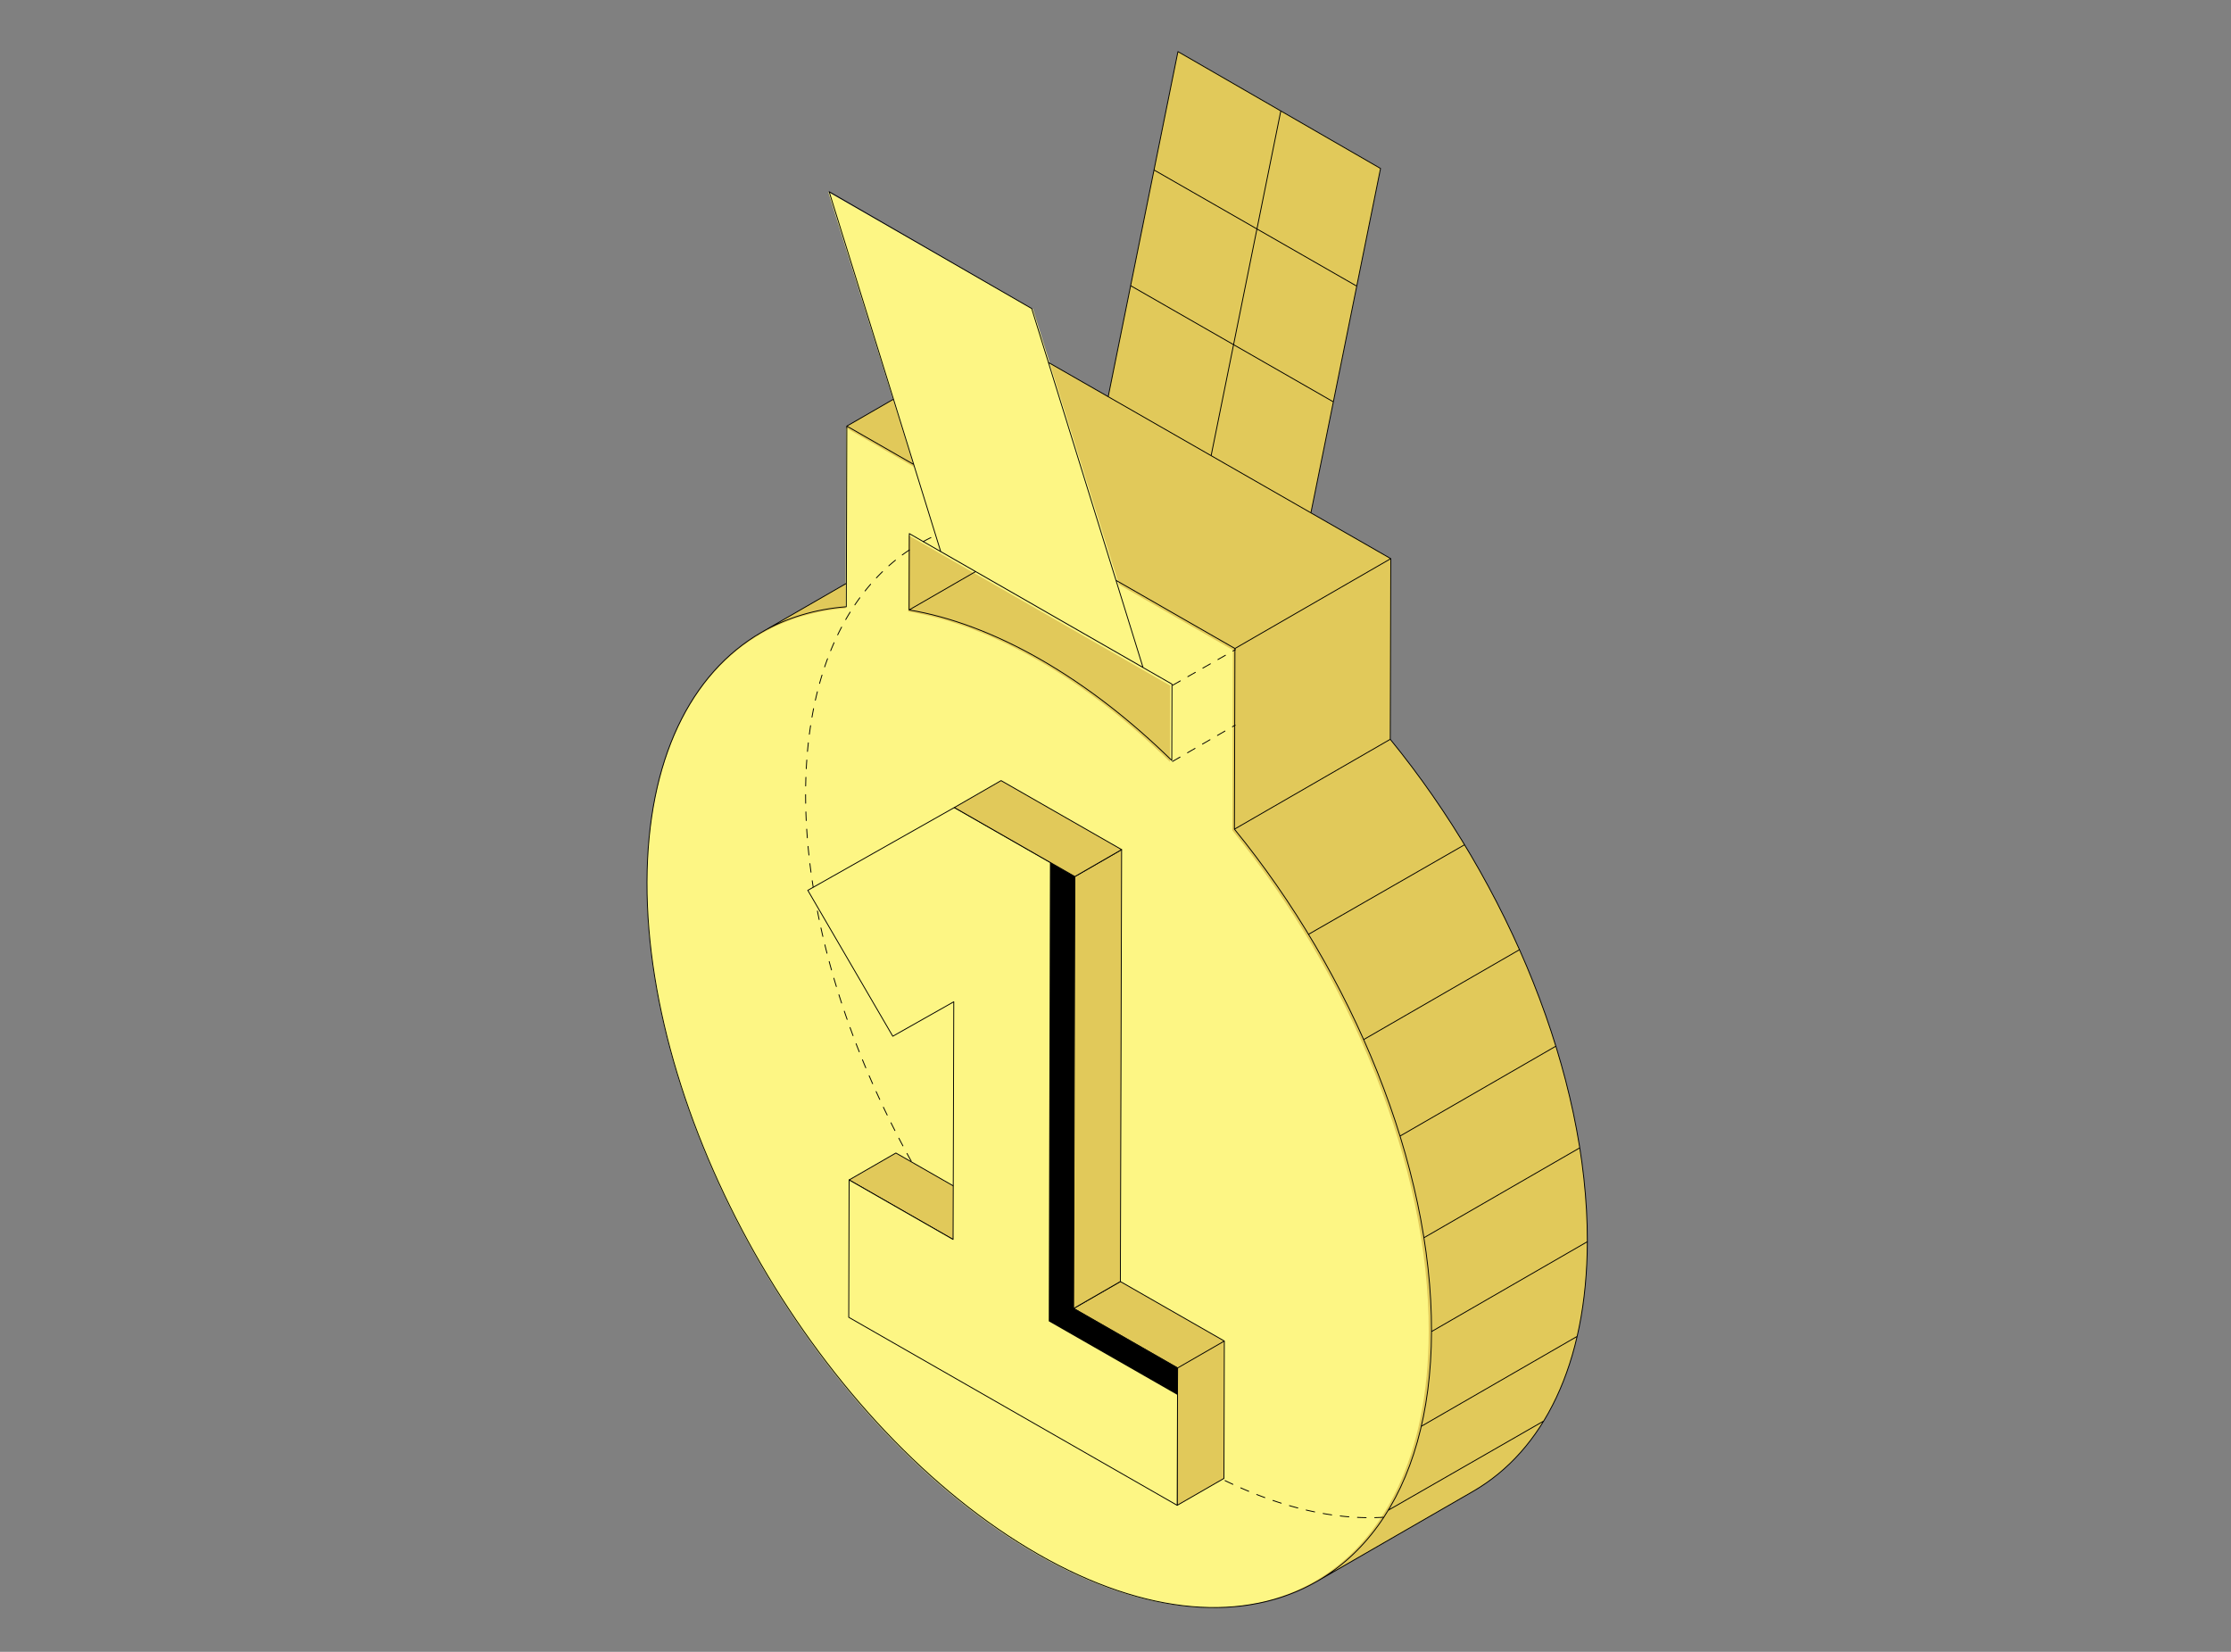
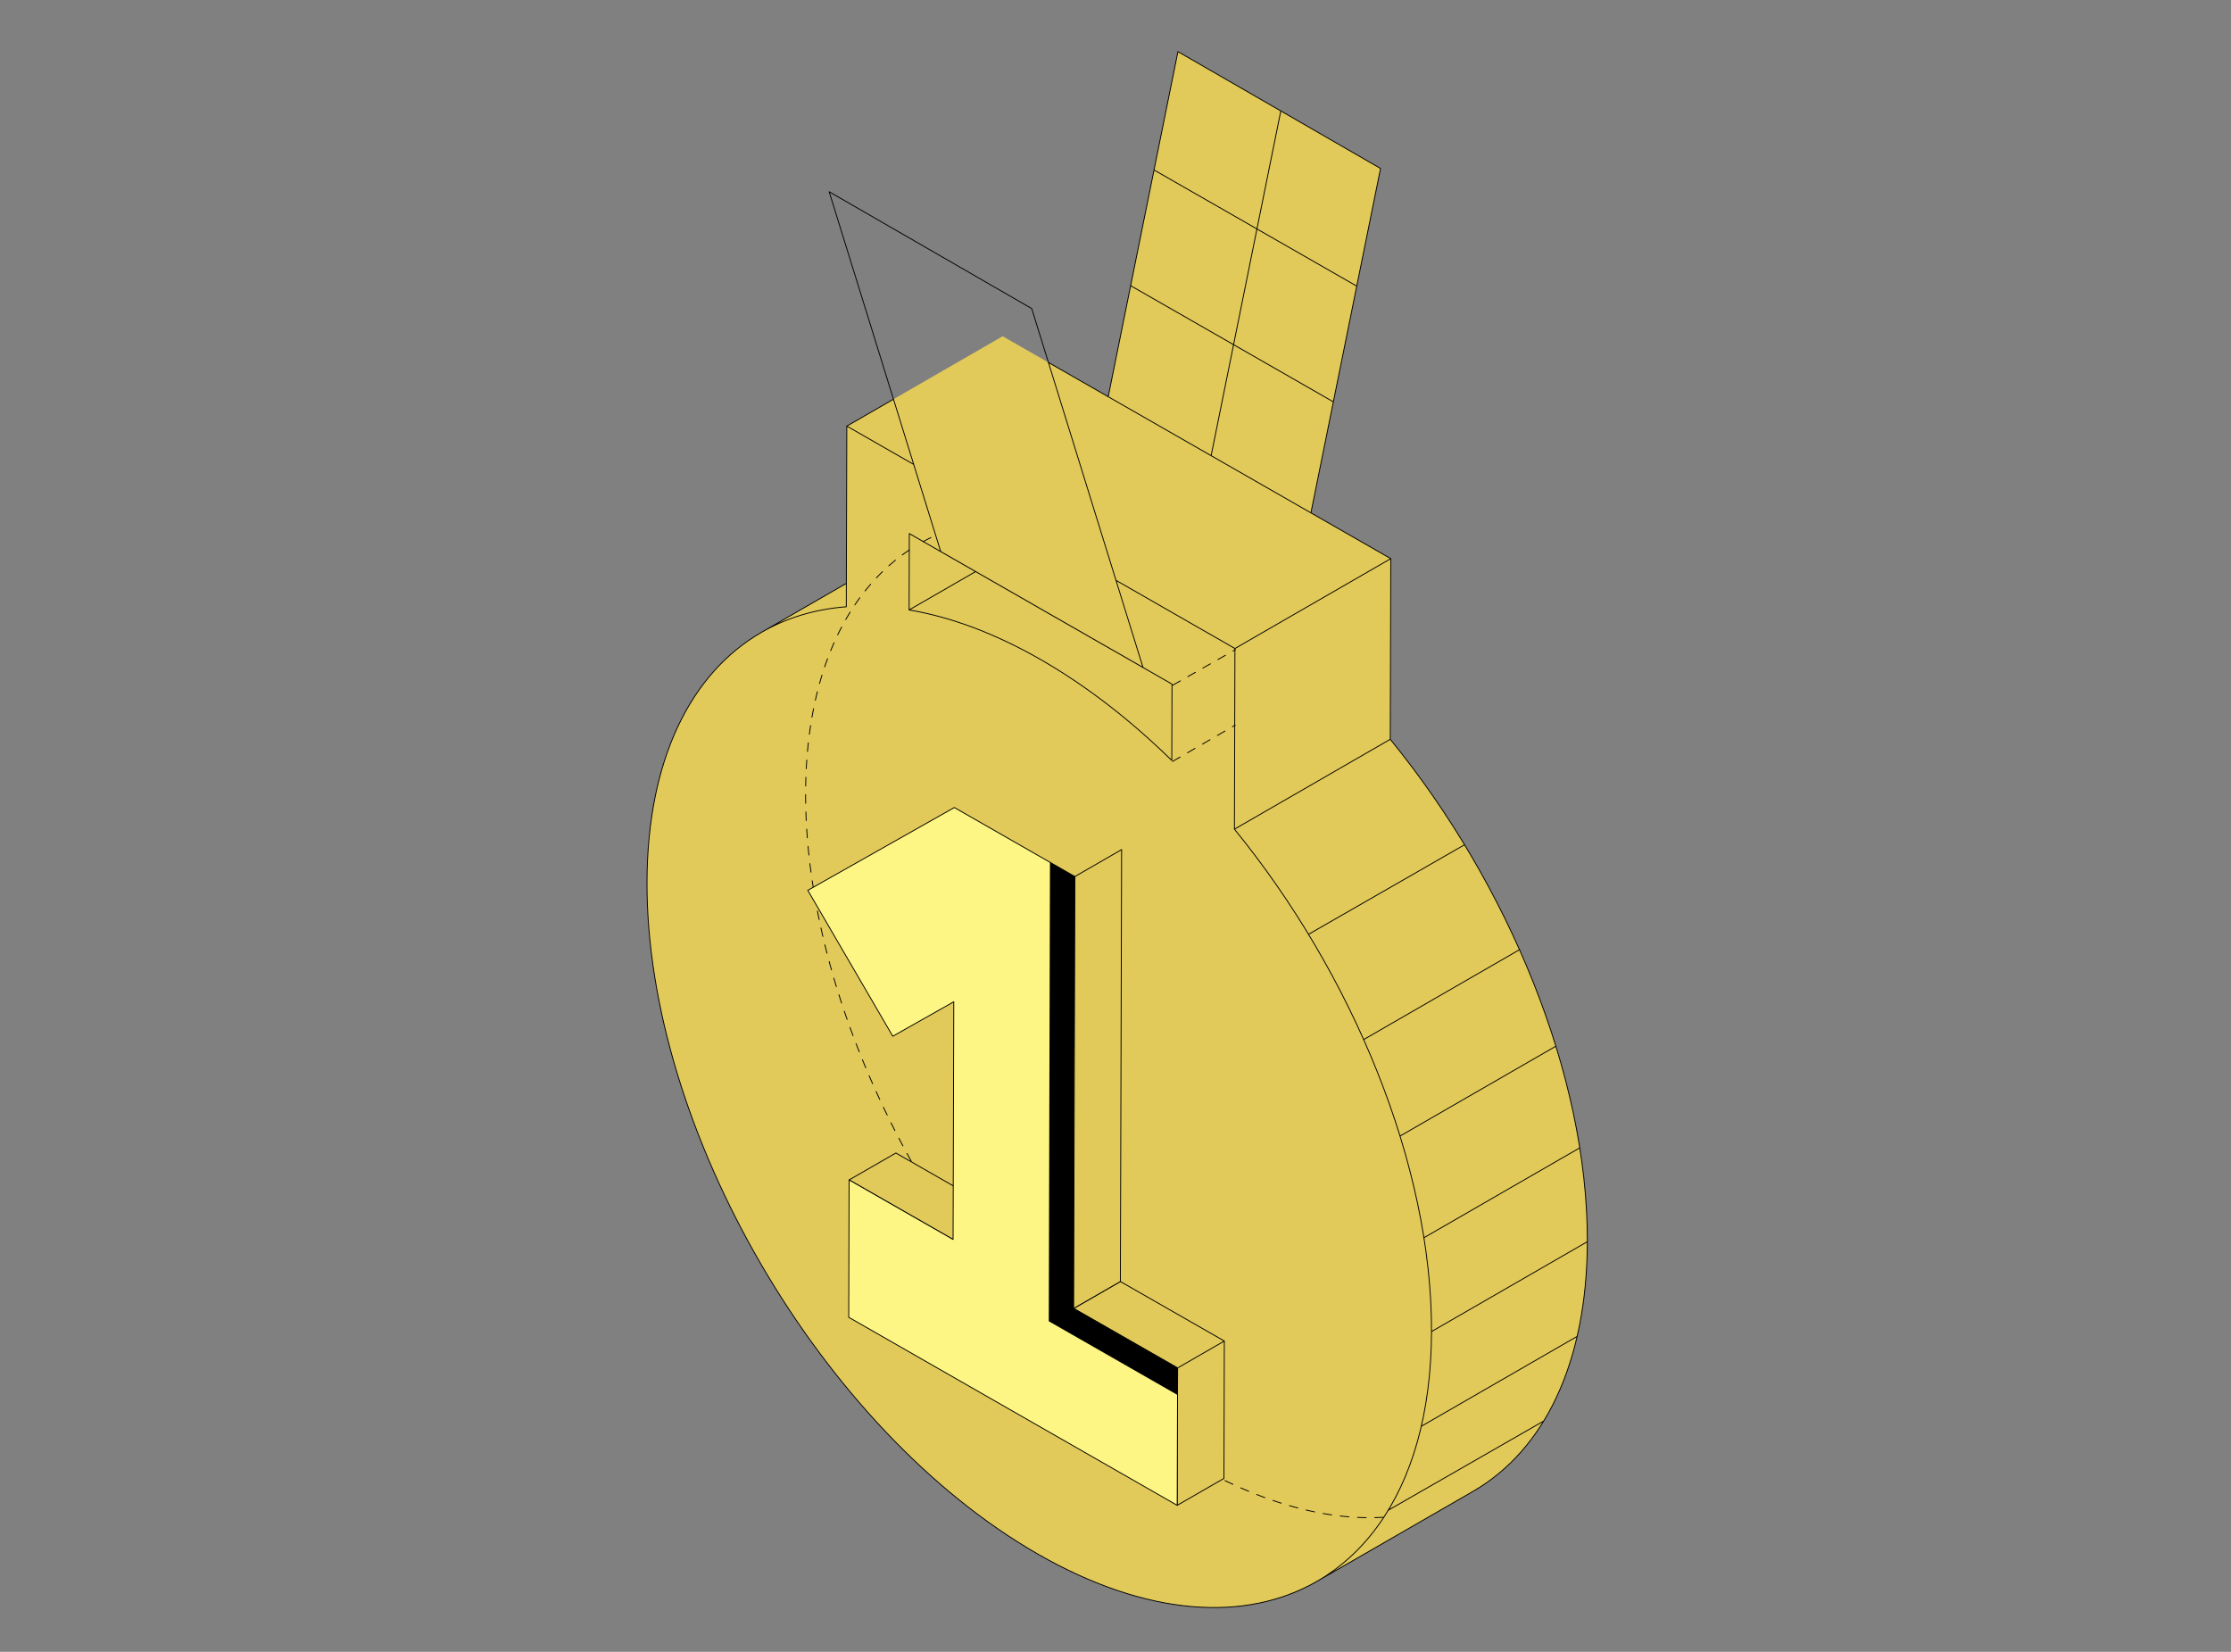
<svg xmlns="http://www.w3.org/2000/svg" width="516" height="382" fill="none" viewBox="0 0 516 382">
  <rect x="0" y="0" width="516" height="382" fill="#808080" stroke="none" />
-   <path fill="#E1C95A" d="m303.195 118.607 16.102-79.647-46.856-27.022-16.128 79.804" />
  <path fill="#E1C95A" d="m319.297 38.96-16.102 79.647 18.47 10.586-.118 41.779c27.327 33.498 45.69 77.668 45.582 116.185-.077 28.387-10.181 48.356-26.462 57.744v.011l-36.041 20.78h-.005c-16.496 9.51-39.338 8.176-64.548-6.272-50.113-28.712-90.596-98.301-90.433-155.442.082-28.383 10.181-48.346 26.468-57.734l19.646-11.332.102-36.365 36.041-20.786 24.416 13.98 16.128-79.803z" />
-   <path fill="#FDF684" d="m257.723 134.585 27.418 15.742-.117 41.718c27.23 33.444 45.527 77.548 45.42 115.998-.163 57.05-40.768 80.057-90.697 51.395-49.925-28.666-90.27-98.144-90.107-155.193.112-38.455 18.598-61.437 45.93-63.554l.117-41.718 15.413 8.851m59.535 50.726-6.691-3.84-53.847-30.911-.051 17.626c9.472 1.591 19.668 5.34 30.287 11.435 10.613 6.095 20.794 14.04 30.251 23.317z" />
-   <path fill="#FDF684" d="m264.936 154.83-47.291-26.901-26.08-83.516 47.353 27.115z" />
  <path stroke="#000" stroke-dasharray="2 2" stroke-linecap="round" stroke-linejoin="round" stroke-miterlimit="10" stroke-width="0.2" d="M213.531 125.245a44 44 0 0 1 3.214-1.592m-28.584 82.011c-1.22-7.546-1.856-15.001-1.835-22.254.076-27.24 9.356-46.722 24.454-56.523m-.035 141.621c-10.801-19.375-18.612-40.296-22.207-60.629m131.426 143.01c-11.142.659-23.718-2.124-37.092-8.707m-11.624-183.726 14.477-8.221m-14.528 25.852 14.477-8.382" />
  <path stroke="#000" stroke-linecap="round" stroke-linejoin="round" stroke-miterlimit="10" stroke-width="0.2" d="m256.313 91.742 16.128-79.804 46.856 27.022-16.102 79.647 18.47 10.586-.118 41.779m-65.234-79.23 46.881 26.86m-46.881-26.86-13.862-7.938m124.678 203.353c.108-38.517-18.255-82.687-45.582-116.185m45.582 116.185c-.077 28.388-10.181 48.366-26.462 57.755l-36.041 20.78c-16.496 9.51-39.343 8.176-64.553-6.272-50.113-28.712-90.596-98.301-90.433-155.442.082-28.383 10.181-48.346 26.468-57.734m191.021 140.913-36.04 20.786m-9.542-136.971-36.04 20.786m-109.399-45.514 19.646-11.332.102-36.365 10.8-6.229m-30.548 53.926c5.829-3.376 12.382-5.362 19.626-5.923l.117-41.784 15.469 8.865m50.184-41.333 46.881 26.86m-28.252 12.372 16.097-79.642M266.909 39.31l46.886 26.86m-55.687 68.036 27.516 15.767-.117 41.785m0 0c27.327 33.498 45.689 77.673 45.582 116.185m0 0c-.108 37.844-18.02 60.732-44.662 63.535m34.66-22.217 35.948-20.629m-28.303 1.213 36.04-20.786m-35.432-22.821 36.04-20.786m-41.568-2.725 36.041-20.785m-44.452-1.528 36.04-20.786m-48.794-3.557 36.087-20.71m-53.104-45.388 36.04-20.785m-111.399 11.864 15.382-8.87m45.413 26.028-6.714-3.847-54.04-30.961-.051 17.655c9.506 1.594 19.738 5.349 30.395 11.454 10.651 6.105 20.868 14.062 30.359 23.353zm-6.704-3.852-46.788-26.804-25.803-83.215 46.85 27.018z" />
  <path fill="#E1C95A" stroke="#000" stroke-linecap="round" stroke-linejoin="round" stroke-miterlimit="10" stroke-width="0.2" d="m196.388 272.877 10.815-6.231 24.044 13.765-10.81 6.231zm51.928 29.72 10.81-6.226 24.044 13.76-10.81 6.231zm24.044 13.765 10.81-6.231-.087 31.769-10.815 6.225z" />
  <path fill="#FDF684" stroke="#000" stroke-linecap="round" stroke-linejoin="round" stroke-miterlimit="10" stroke-width="0.2" d="m248.602 202.712-.286 99.885 24.044 13.765-.092 31.763-75.967-43.485.087-31.764 24.049 13.765.159-54.969-14.109 7.97-19.651-33.741 33.887-19.149z" />
  <path fill="#000" d="m242.845 199.417-.277 106.141 29.774 17.043.018-6.239-24.044-13.765.286-99.884z" />
  <path fill="#E1C95A" stroke="#000" stroke-linecap="round" stroke-linejoin="round" stroke-miterlimit="10" stroke-width="0.2" d="m248.603 202.712 10.81-6.231-.287 99.89-10.81 6.226z" />
-   <path fill="#E1C95A" stroke="#000" stroke-linecap="round" stroke-linejoin="round" stroke-miterlimit="10" stroke-width="0.2" d="m220.724 186.752 10.81-6.226 27.879 15.956-10.81 6.231z" />
</svg>